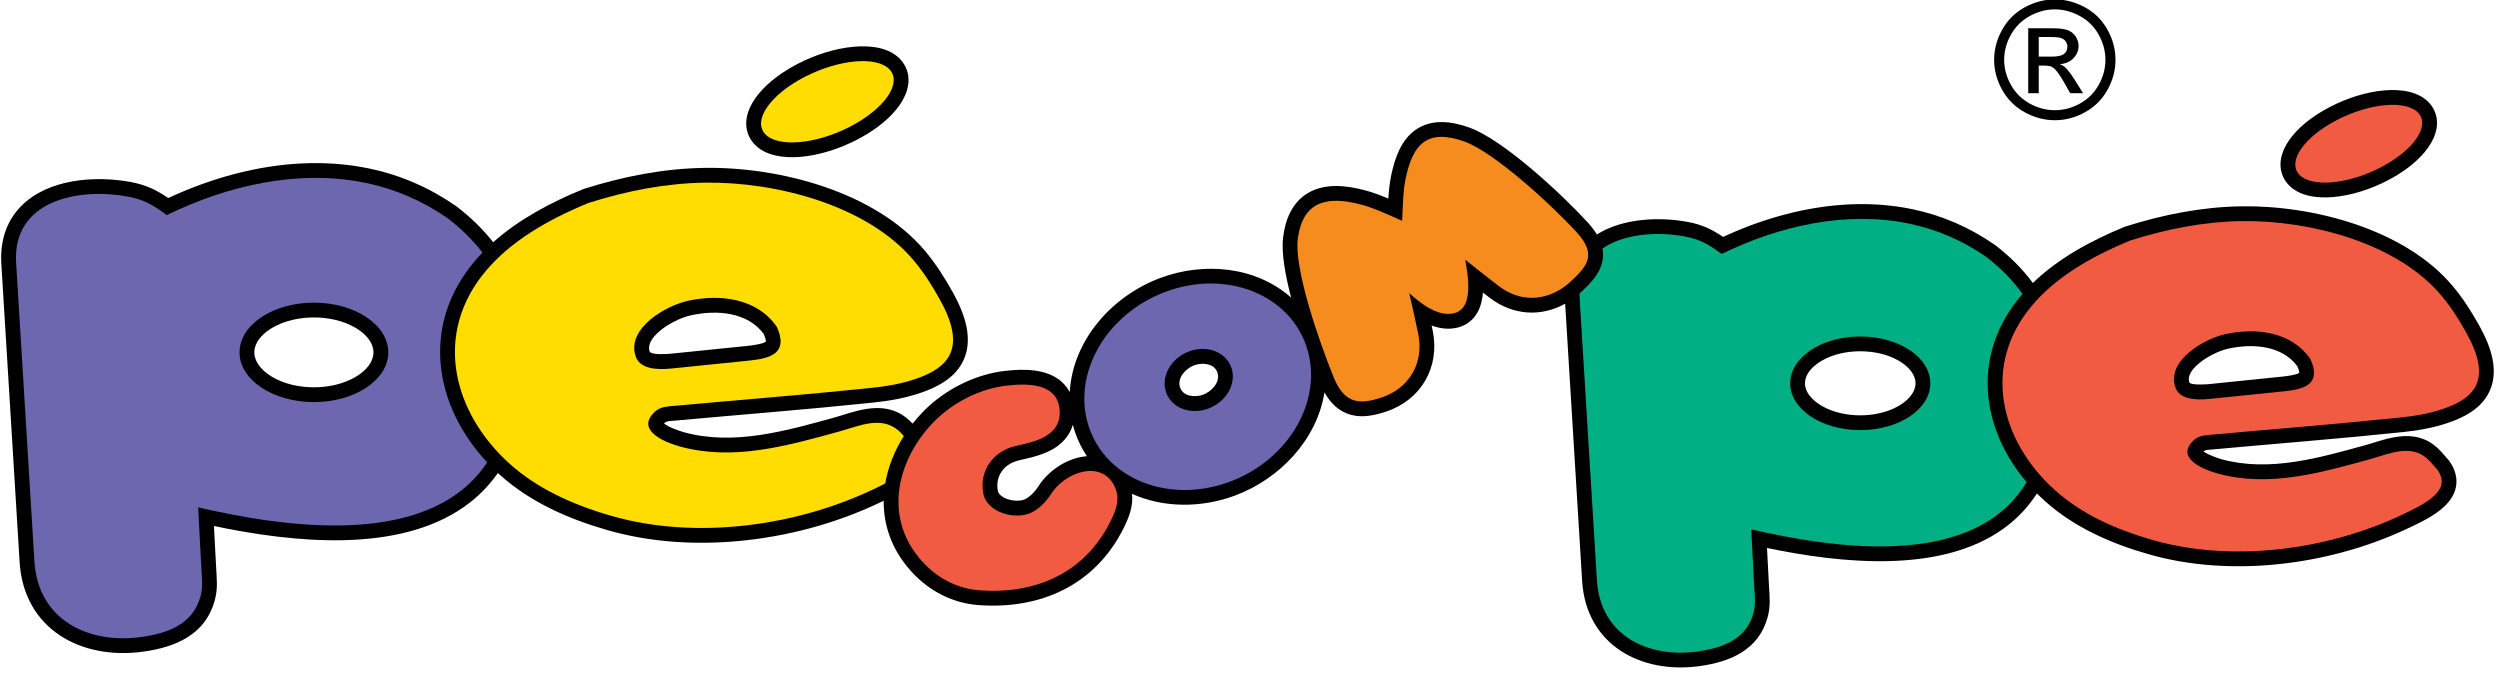
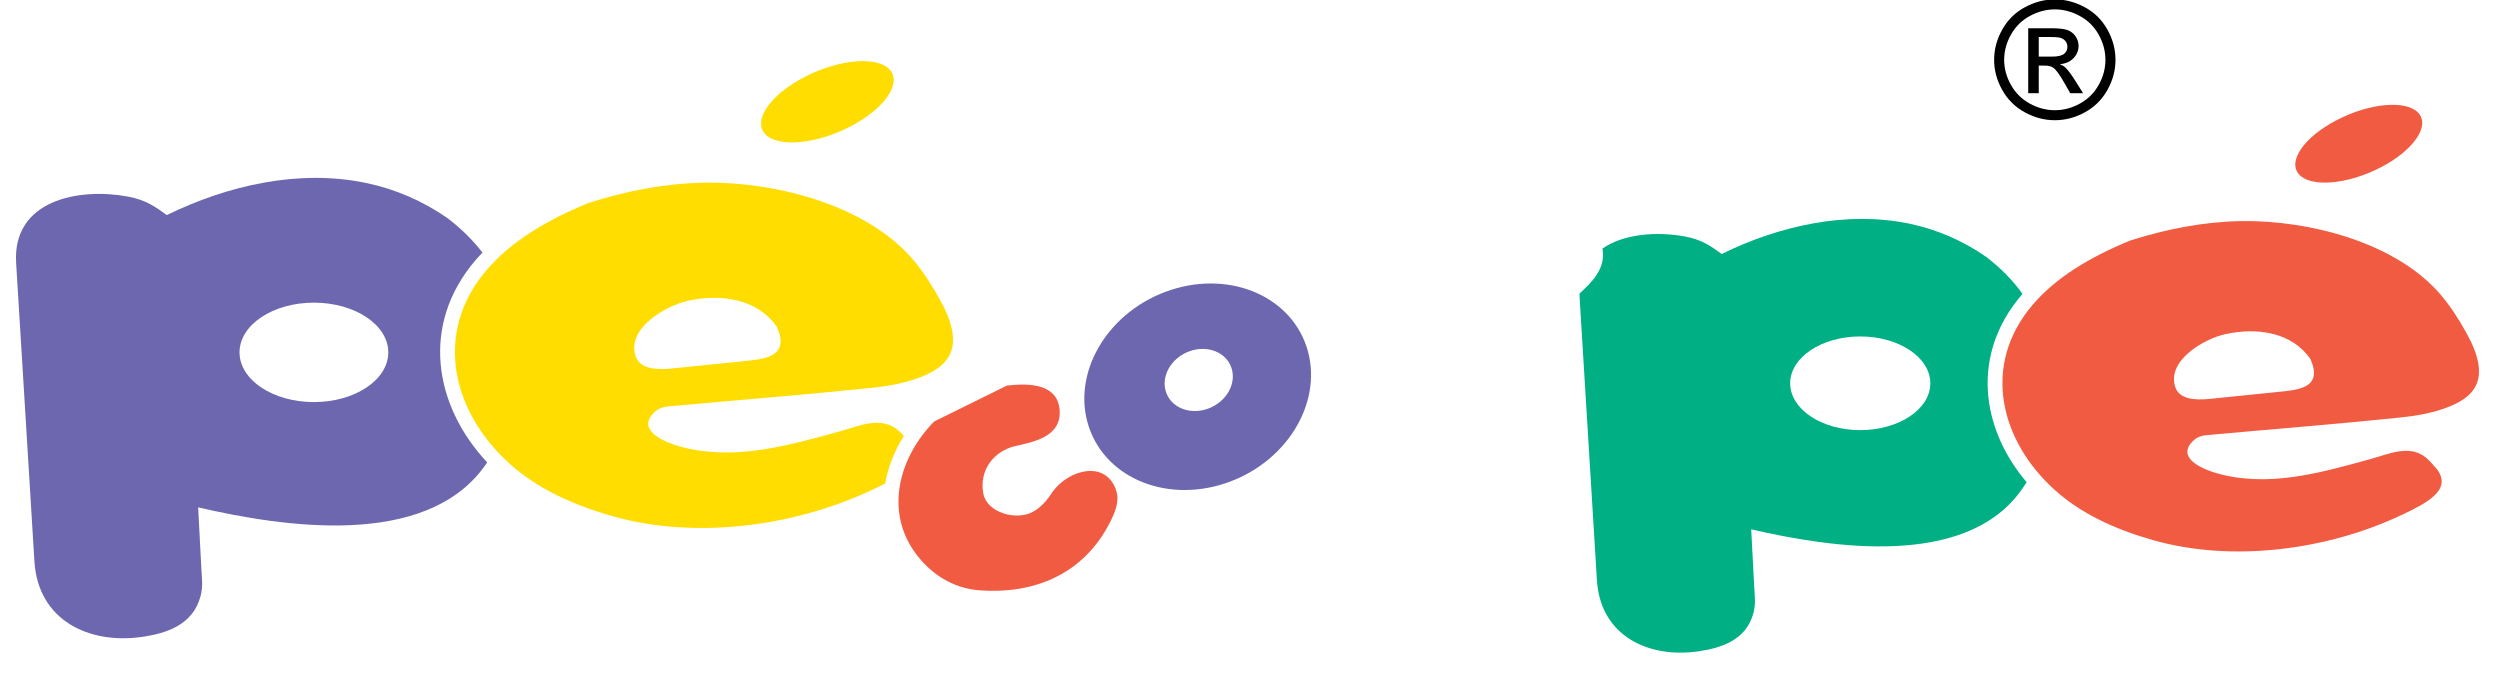
<svg xmlns="http://www.w3.org/2000/svg" width="358pt" height="96.6pt" viewBox="0 0 358 96.6" version="1.1">
  <g id="surface1">
-     <path style=" stroke:none;fill-rule:evenodd;fill:rgb(0%,0%,0%);fill-opacity:1;" d="M 333.707 15.285 C 336.062 14.07 338.797 13.168 341.445 12.941 C 343.645 12.758 346.309 13.02 347.887 14.754 C 348.281 15.191 348.586 15.703 348.77 16.262 C 349.418 18.238 348.492 20.234 347.246 21.742 C 345.824 23.465 343.812 24.859 341.84 25.875 C 339.488 27.09 336.75 27.992 334.105 28.219 C 331.906 28.406 329.238 28.141 327.664 26.406 C 327.266 25.969 326.965 25.461 326.781 24.898 C 326.129 22.922 327.059 20.93 328.301 19.418 C 329.723 17.695 331.734 16.301 333.707 15.285 Z M 246.746 33.926 C 249.629 32.59 252.633 31.488 255.707 30.688 C 261.617 29.148 267.836 28.703 273.836 29.953 C 278.109 30.84 282.055 32.562 285.641 35.051 L 285.68 35.078 L 285.723 35.109 C 287.891 36.777 289.676 38.578 291.105 40.523 C 294.793 36.949 299.543 34.41 304.234 32.484 L 304.316 32.449 L 304.402 32.426 C 309.781 30.723 315.336 29.625 320.992 29.543 C 331.258 29.395 344.379 32.82 351.215 40.945 C 352.684 42.688 353.902 44.609 355.016 46.598 C 356.668 49.555 358.094 53.355 356.227 56.559 C 354.992 58.68 352.707 59.836 350.461 60.586 C 348.367 61.285 346.277 61.648 344.09 61.875 C 334.945 62.832 325.781 63.543 316.625 64.379 C 316.199 64.418 315.84 64.395 315.535 64.645 C 316.172 65.125 317.605 65.617 318.152 65.77 C 324.992 67.645 332.164 65.551 338.777 63.73 C 339.41 63.555 340.039 63.348 340.668 63.156 C 343.926 62.168 346.996 61.863 349.527 64.629 C 349.887 65.02 350.223 65.43 350.582 65.82 L 350.668 65.914 L 350.742 66.016 C 351.527 67.113 351.949 68.383 351.691 69.734 C 351.105 72.785 347.246 74.52 344.715 75.707 C 338.82 78.48 332.27 80.219 325.785 80.836 C 319.746 81.41 313.508 81.035 307.664 79.363 C 302.328 77.836 297.082 75.547 292.906 71.816 C 292.488 71.441 292.086 71.059 291.695 70.664 C 291.516 70.934 291.328 71.203 291.137 71.469 C 289.926 73.156 288.453 74.605 286.758 75.801 C 277.781 82.133 263.738 80.703 253.035 78.469 C 253.129 80.293 253.227 82.121 253.32 83.945 C 253.406 85.551 253.566 86.73 253.137 88.34 C 251.879 93.051 247.809 94.773 243.379 95.387 C 234.938 96.559 227.121 92.316 226.562 83.184 L 224.129 43.492 C 220.719 45.383 216.707 45.219 213.324 42.641 C 212.996 42.395 212.672 42.145 212.352 41.895 C 212.25 43.273 211.867 44.641 210.898 45.664 C 209.906 46.707 208.559 47.121 207.145 47.062 C 206.414 47.035 205.699 46.871 205.008 46.617 C 205.062 46.879 205.117 47.137 205.172 47.398 C 206.219 52.566 203.504 57.285 198.488 58.938 C 196.875 59.469 195.16 59.859 193.473 59.41 C 191.703 58.938 190.504 57.695 189.664 56.188 C 188.586 62.984 183.242 68.586 176.84 70.969 C 172.094 72.734 166.656 72.773 162.102 70.715 C 162.301 72.43 161.695 74.039 160.906 75.625 C 156.824 83.809 148.977 87.312 140.098 86.648 C 135.73 86.32 131.973 83.984 129.406 80.496 C 127.391 77.758 126.516 74.73 126.543 71.711 C 126.25 71.852 125.965 71.984 125.695 72.109 C 119.543 75.004 112.703 76.816 105.941 77.461 C 99.641 78.062 93.133 77.672 87.031 75.926 C 81.469 74.336 76 71.949 71.648 68.055 C 71.527 67.949 71.41 67.844 71.293 67.734 C 71.234 67.816 71.176 67.902 71.117 67.984 C 69.84 69.762 68.285 71.289 66.496 72.551 C 56.957 79.277 41.984 77.707 30.637 75.324 C 30.742 77.32 30.848 79.316 30.953 81.309 C 31.043 82.996 31.211 84.242 30.762 85.934 C 29.441 90.879 25.16 92.672 20.516 93.316 C 11.629 94.551 3.398 90.102 2.809 80.484 C 1.938 66.25 1.062 52.012 0.191 37.773 C 0.004 34.699 0.805 31.801 2.984 29.559 C 6.824 25.617 13.559 25.113 18.707 26.062 C 20.98 26.484 22.41 27.223 24.094 28.359 C 27.164 26.93 30.371 25.754 33.648 24.898 C 39.898 23.27 46.48 22.801 52.832 24.121 C 57.348 25.059 61.52 26.879 65.309 29.512 L 65.352 29.539 L 65.391 29.57 C 67.461 31.16 69.195 32.863 70.625 34.691 C 74.336 31.379 78.926 28.965 83.461 27.105 C 83.516 27.082 83.566 27.062 83.625 27.047 C 89.238 25.27 95.039 24.125 100.938 24.039 C 111.641 23.883 125.328 27.453 132.457 35.922 C 133.988 37.742 135.258 39.742 136.418 41.816 C 138.125 44.871 139.617 48.816 137.688 52.133 C 136.41 54.328 134.035 55.523 131.711 56.297 C 129.527 57.027 127.352 57.406 125.07 57.645 C 115.516 58.645 105.934 59.387 96.363 60.258 C 95.852 60.305 95.441 60.277 95.09 60.641 C 95.715 61.176 97.348 61.738 97.945 61.898 C 105.117 63.867 112.621 61.68 119.555 59.77 C 120.219 59.586 120.875 59.367 121.535 59.168 C 124.895 58.148 128.062 57.824 130.684 60.664 C 131.176 60.039 131.707 59.438 132.273 58.863 C 135.32 55.781 139.641 53.59 143.961 53.105 C 146.637 52.805 149.965 52.777 152.078 54.715 C 152.539 55.141 152.906 55.621 153.184 56.148 C 153.625 48.652 159.289 42.359 166.18 39.797 C 172.414 37.477 179.836 38.137 184.891 42.617 C 184.02 39.285 183.473 36.109 183.742 33.977 C 184.059 31.441 185.02 28.984 187.32 27.629 C 189.766 26.188 192.82 26.551 195.438 27.242 C 196.598 27.547 197.711 27.973 198.812 28.441 C 198.883 27.293 198.996 26.152 199.238 25.023 C 199.754 22.617 200.641 20 202.77 18.551 C 205.074 16.977 207.887 17.375 210.367 18.25 C 215.273 19.984 223.777 27.918 227.387 31.883 C 227.867 32.406 228.309 32.973 228.672 33.578 C 232.379 31.246 237.562 31.02 241.684 31.781 C 243.82 32.176 245.172 32.867 246.746 33.926 Z M 266.387 50.301 C 264.508 50.301 262.492 50.707 260.859 51.664 C 259.859 52.246 258.781 53.184 258.527 54.367 C 258.488 54.539 258.473 54.711 258.473 54.887 C 258.473 55.062 258.488 55.238 258.527 55.406 C 258.781 56.59 259.859 57.531 260.859 58.113 C 262.496 59.066 264.508 59.477 266.387 59.477 C 268.266 59.477 270.281 59.066 271.914 58.113 C 272.914 57.531 273.992 56.59 274.246 55.406 C 274.285 55.238 274.305 55.062 274.305 54.887 C 274.305 54.711 274.285 54.539 274.246 54.367 C 273.992 53.184 272.914 52.246 271.914 51.664 C 270.281 50.707 268.266 50.301 266.387 50.301 Z M 155.652 65.332 C 154.93 64.258 154.352 63.094 153.934 61.855 C 153.82 61.516 153.719 61.18 153.629 60.836 C 153.402 61.609 153.012 62.328 152.441 62.969 C 150.742 64.875 148.242 65.387 145.883 65.934 C 143.809 66.414 142.488 68.141 142.891 70.285 C 142.906 70.379 142.938 70.465 142.984 70.547 C 143.574 71.621 145.836 72.004 146.867 71.449 C 147.738 70.977 148.422 70.117 148.938 69.289 L 148.984 69.215 L 149.035 69.145 C 150.531 67.125 153.07 65.512 155.652 65.332 Z M 171.016 52.305 C 169.816 52.75 168.52 54.105 168.984 55.477 C 169.43 56.801 171.164 56.938 172.301 56.516 C 173.5 56.07 174.797 54.715 174.336 53.344 C 173.887 52.023 172.152 51.883 171.016 52.305 Z M 114.273 9.121 C 116.723 7.859 119.57 6.922 122.324 6.688 C 124.594 6.492 127.355 6.758 128.977 8.547 C 129.383 8.996 129.691 9.516 129.883 10.09 C 130.551 12.121 129.586 14.176 128.309 15.727 C 126.832 17.52 124.738 18.965 122.688 20.023 C 120.238 21.285 117.391 22.227 114.637 22.461 C 112.371 22.652 109.605 22.387 107.984 20.598 C 107.578 20.152 107.27 19.629 107.078 19.055 C 106.41 17.027 107.375 14.973 108.652 13.418 C 110.129 11.629 112.223 10.18 114.273 9.121 Z M 109.668 48.918 C 109.699 48.676 109.512 48.156 109.387 47.852 C 107.051 44.645 102.578 44.359 98.992 45.141 C 97.797 45.398 96.484 46.012 95.461 46.672 C 94.402 47.359 92.551 48.828 93.02 50.316 C 93.191 50.867 95.551 50.703 95.961 50.66 C 99.699 50.281 103.434 49.898 107.168 49.52 C 107.629 49.469 109.285 49.266 109.668 48.918 Z M 44.949 45.457 C 42.934 45.457 40.773 45.898 39.016 46.926 C 37.922 47.562 36.762 48.586 36.48 49.879 C 36.441 50.07 36.418 50.266 36.418 50.461 C 36.418 50.652 36.441 50.848 36.48 51.039 C 36.762 52.332 37.922 53.355 39.016 53.996 C 40.773 55.02 42.934 55.461 44.949 55.461 C 46.969 55.461 49.129 55.02 50.883 53.996 C 51.977 53.355 53.141 52.332 53.418 51.039 C 53.461 50.848 53.48 50.652 53.48 50.461 C 53.48 50.266 53.461 50.07 53.418 49.879 C 53.141 48.586 51.977 47.562 50.883 46.926 C 49.129 45.898 46.969 45.457 44.949 45.457 Z M 328.992 52.461 C 326.781 49.434 322.539 49.176 319.148 49.914 C 318.016 50.16 316.77 50.738 315.801 51.367 C 314.832 51.996 313.07 53.375 313.504 54.75 C 313.645 55.188 315.883 55.047 316.223 55.016 C 319.797 54.648 323.371 54.285 326.945 53.918 C 327.375 53.875 328.844 53.695 329.254 53.391 C 329.258 53.16 329.105 52.73 328.992 52.461 Z M 328.992 52.461 " />
    <path style=" stroke:none;fill-rule:evenodd;fill:rgb(42.747%,40.381%,68.555%);fill-opacity:1;" d="M 2.309 37.645 C 3.18 51.883 4.051 66.121 4.926 80.355 C 5.449 88.895 12.781 92.25 20.223 91.219 C 23.945 90.703 27.633 89.438 28.715 85.387 C 29.094 83.965 28.914 82.871 28.836 81.422 C 28.684 78.5 28.531 75.578 28.375 72.656 C 40.523 75.461 60.879 78.602 69.395 66.75 C 69.52 66.574 69.645 66.395 69.766 66.219 C 62.113 58.039 60.227 46.492 68.051 37.312 C 68.387 36.922 68.73 36.539 69.09 36.168 C 67.742 34.414 66.09 32.777 64.102 31.25 C 60.523 28.77 56.629 27.074 52.398 26.195 C 42.793 24.195 32.57 26.547 23.891 30.801 C 22.398 29.738 21.008 28.645 18.324 28.148 C 11.223 26.836 1.758 28.672 2.309 37.645 Z M 44.949 43.34 C 50.832 43.34 55.602 46.527 55.602 50.461 C 55.602 54.391 50.832 57.578 44.949 57.578 C 39.07 57.578 34.301 54.391 34.301 50.461 C 34.301 46.527 39.07 43.34 44.949 43.34 Z M 44.949 43.34 " />
    <path style=" stroke:none;fill-rule:evenodd;fill:rgb(100%,86.719%,0%);fill-opacity:1;" d="M 115.246 11.008 C 120.176 8.465 125.621 8 127.41 9.973 C 129.195 11.941 126.648 15.598 121.719 18.141 C 116.785 20.684 111.34 21.145 109.551 19.176 C 107.766 17.207 110.312 13.547 115.246 11.008 Z M 134.566 42.848 C 133.477 40.895 132.281 39.004 130.836 37.285 C 124.172 29.367 111.074 26.008 100.969 26.156 C 95.367 26.238 89.801 27.312 84.266 29.066 C 78.215 31.547 73.129 34.621 69.664 38.688 C 61.941 47.746 64.805 59.098 73.059 66.477 C 76.859 69.875 81.793 72.223 87.613 73.891 C 99.641 77.328 113.836 75.344 124.793 70.191 C 125.473 69.875 126.141 69.555 126.766 69.23 C 127.168 66.859 128.094 64.547 129.426 62.438 C 129.324 62.32 129.223 62.211 129.133 62.113 C 126.547 59.289 123.156 60.973 120.117 61.809 C 112.539 63.898 104.961 66.02 97.383 63.945 C 95.52 63.434 91.238 61.82 93.449 59.293 C 94.266 58.359 95.047 58.254 96.172 58.148 C 105.711 57.277 115.332 56.531 124.852 55.535 C 126.906 55.32 128.895 55.004 131.039 54.289 C 136.035 52.617 138.422 49.746 134.566 42.848 Z M 98.543 43.07 C 103.242 42.047 108.469 42.766 111.242 46.809 C 112.934 50.523 110.402 51.316 107.387 51.625 C 103.648 52.008 99.914 52.387 96.176 52.77 C 93.879 53.004 91.582 52.805 91 50.957 C 89.754 47.012 95.297 43.777 98.543 43.07 Z M 98.543 43.07 " />
-     <path style=" stroke:none;fill-rule:evenodd;fill:rgb(94.531%,35.693%,25.877%);fill-opacity:1;" d="M 144.195 55.211 C 147.684 54.82 151.398 55.07 151.73 58.637 C 152.105 62.629 147.766 63.32 145.406 63.871 C 142.27 64.598 140.188 67.367 140.809 70.676 C 141.32 73.41 145.508 74.59 147.875 73.312 C 148.992 72.711 149.93 71.707 150.738 70.406 C 153.176 67.117 158.395 65.91 159.832 70.219 C 160.328 71.707 159.762 73.176 159.008 74.68 C 155.238 82.246 148.066 85.121 140.254 84.535 C 136.449 84.25 133.27 82.176 131.113 79.242 C 126.578 73.078 128.84 65.352 133.781 60.352 C 136.488 57.613 140.363 55.641 144.195 55.211 Z M 144.195 55.211 " />
+     <path style=" stroke:none;fill-rule:evenodd;fill:rgb(94.531%,35.693%,25.877%);fill-opacity:1;" d="M 144.195 55.211 C 147.684 54.82 151.398 55.07 151.73 58.637 C 152.105 62.629 147.766 63.32 145.406 63.871 C 142.27 64.598 140.188 67.367 140.809 70.676 C 141.32 73.41 145.508 74.59 147.875 73.312 C 148.992 72.711 149.93 71.707 150.738 70.406 C 153.176 67.117 158.395 65.91 159.832 70.219 C 160.328 71.707 159.762 73.176 159.008 74.68 C 155.238 82.246 148.066 85.121 140.254 84.535 C 136.449 84.25 133.27 82.176 131.113 79.242 C 126.578 73.078 128.84 65.352 133.781 60.352 Z M 144.195 55.211 " />
    <path style=" stroke:none;fill-rule:evenodd;fill:rgb(42.747%,40.381%,68.555%);fill-opacity:1;" d="M 166.918 41.781 C 175.516 38.582 184.543 42.078 187.078 49.59 C 189.613 57.102 184.699 65.785 176.102 68.984 C 167.5 72.184 158.477 68.688 155.941 61.176 C 153.406 53.664 158.32 44.98 166.918 41.781 Z M 170.277 50.32 C 172.863 49.355 175.578 50.41 176.34 52.668 C 177.105 54.93 175.625 57.539 173.039 58.504 C 170.453 59.465 167.738 58.414 166.977 56.152 C 166.211 53.895 167.691 51.281 170.277 50.32 Z M 170.277 50.32 " />
-     <path style=" stroke:none;fill-rule:evenodd;fill:rgb(96.484%,54.881%,11.768%);fill-opacity:1;" d="M 201.309 25.469 C 200.895 27.402 200.895 29.539 200.785 31.621 C 198.824 30.777 196.863 29.805 194.898 29.289 C 190.199 28.051 186.539 28.668 185.844 34.238 C 185.305 38.547 188.926 48.988 191 54.074 C 192.605 58.02 194.934 57.879 197.824 56.926 C 201.836 55.602 203.934 51.957 203.094 47.82 C 202.688 45.809 202.234 43.918 201.805 41.973 C 203.703 43.715 205.531 44.879 207.23 44.945 C 211.316 45.109 210.227 39.605 209.824 37.191 C 211.414 38.445 212.945 39.691 214.605 40.953 C 218.02 43.555 222.035 43.062 225.062 40.188 C 227.25 38.113 228.711 36.484 225.82 33.309 C 222.09 29.211 213.859 21.734 209.664 20.25 C 204.23 18.328 202.301 20.832 201.309 25.469 Z M 201.309 25.469 " />
    <path style=" stroke:none;fill-rule:evenodd;fill:rgb(0%,68.944%,51.756%);fill-opacity:1;" d="M 226.211 42.812 C 227.031 56.227 227.855 69.641 228.676 83.055 C 229.168 91.102 236.078 94.262 243.09 93.289 C 246.598 92.801 250.07 91.613 251.09 87.797 C 251.445 86.457 251.277 85.422 251.207 84.059 C 251.062 81.305 250.918 78.555 250.773 75.801 C 262.215 78.445 281.395 81.402 289.418 70.234 C 289.695 69.848 289.961 69.453 290.211 69.051 C 283.613 61.273 282.258 50.727 289.461 42.277 C 289.512 42.211 289.566 42.148 289.621 42.09 C 288.27 40.184 286.555 38.422 284.43 36.789 C 281.062 34.453 277.391 32.855 273.406 32.027 C 264.355 30.145 254.723 32.359 246.547 36.367 C 245.141 35.367 243.828 34.332 241.301 33.867 C 237.328 33.133 232.57 33.445 229.469 35.59 C 229.586 36.211 229.586 36.855 229.438 37.531 C 229.047 39.266 227.766 40.543 226.523 41.727 C 226.414 41.828 226.301 41.93 226.188 42.031 C 226.188 42.285 226.191 42.547 226.211 42.812 Z M 266.387 48.18 C 271.93 48.18 276.422 51.184 276.422 54.887 C 276.422 58.594 271.93 61.594 266.387 61.594 C 260.844 61.594 256.352 58.594 256.352 54.887 C 256.352 51.184 260.844 48.18 266.387 48.18 Z M 266.387 48.18 " />
    <path style=" stroke:none;fill-rule:evenodd;fill:rgb(94.531%,35.693%,25.877%);fill-opacity:1;" d="M 334.68 17.168 C 339.395 14.734 344.605 14.293 346.316 16.176 C 348.027 18.062 345.59 21.562 340.871 23.992 C 336.152 26.426 330.941 26.867 329.234 24.984 C 327.523 23.098 329.961 19.598 334.68 17.168 Z M 353.164 47.629 C 352.121 45.758 350.98 43.953 349.594 42.309 C 343.219 34.734 330.691 31.52 321.02 31.66 C 315.66 31.738 310.336 32.77 305.039 34.445 C 299.254 36.82 294.387 39.762 291.07 43.648 C 283.688 52.316 286.422 63.176 294.32 70.234 C 297.953 73.484 302.676 75.734 308.246 77.328 C 319.754 80.617 333.332 78.719 343.816 73.789 C 347.672 71.977 351.102 70.156 349.02 67.25 C 348.707 66.906 348.281 66.402 347.965 66.059 C 345.492 63.359 342.25 64.969 339.34 65.77 C 332.09 67.77 324.84 69.801 317.594 67.812 C 315.809 67.324 311.711 65.781 313.828 63.363 C 314.609 62.469 315.355 62.367 316.434 62.27 C 325.559 61.438 334.762 60.723 343.871 59.77 C 345.836 59.562 347.738 59.262 349.789 58.574 C 354.57 56.977 356.852 54.23 353.164 47.629 Z M 318.699 47.844 C 323.195 46.863 328.199 47.551 330.852 51.418 C 332.465 54.973 330.047 55.734 327.16 56.027 C 323.586 56.391 320.012 56.758 316.438 57.121 C 314.238 57.344 312.043 57.156 311.484 55.387 C 310.293 51.613 315.594 48.52 318.699 47.844 Z M 318.699 47.844 " />
    <path style=" stroke:none;fill-rule:evenodd;fill:rgb(0%,0%,0%);fill-opacity:1;" d="M 291.949 8.109 L 293.781 8.109 C 294.656 8.109 295.25 7.977 295.57 7.719 C 295.891 7.461 296.051 7.117 296.051 6.688 C 296.051 6.414 295.973 6.168 295.82 5.949 C 295.664 5.73 295.453 5.566 295.18 5.461 C 294.906 5.352 294.402 5.301 293.664 5.301 L 291.949 5.301 Z M 290.441 13.348 L 290.441 4.043 L 293.652 4.043 C 294.754 4.043 295.547 4.125 296.039 4.297 C 296.531 4.469 296.918 4.77 297.215 5.195 C 297.504 5.625 297.652 6.078 297.652 6.562 C 297.652 7.242 297.406 7.832 296.918 8.34 C 296.434 8.844 295.781 9.125 294.977 9.188 C 295.309 9.324 295.574 9.488 295.773 9.68 C 296.148 10.047 296.609 10.664 297.156 11.527 L 298.297 13.348 L 296.453 13.348 L 295.621 11.879 C 294.969 10.73 294.445 10.004 294.047 9.715 C 293.77 9.5 293.367 9.395 292.836 9.395 L 291.949 9.395 L 291.949 13.348 Z M 294.254 1.344 C 293.031 1.344 291.844 1.656 290.688 2.281 C 289.531 2.902 288.629 3.793 287.977 4.949 C 287.324 6.109 286.996 7.312 286.996 8.57 C 286.996 9.812 287.32 11.008 287.961 12.148 C 288.602 13.293 289.496 14.184 290.648 14.824 C 291.801 15.461 293 15.781 294.254 15.781 C 295.504 15.781 296.707 15.461 297.859 14.824 C 299.012 14.184 299.902 13.293 300.539 12.148 C 301.176 11.008 301.496 9.812 301.496 8.57 C 301.496 7.312 301.172 6.109 300.523 4.949 C 299.875 3.793 298.973 2.902 297.812 2.281 C 296.652 1.656 295.465 1.344 294.254 1.344 Z M 294.254 -0.086 C 295.711 -0.086 297.137 0.285 298.527 1.027 C 299.914 1.773 301 2.84 301.777 4.23 C 302.551 5.613 302.938 7.062 302.938 8.57 C 302.938 10.059 302.559 11.492 301.789 12.867 C 301.027 14.242 299.953 15.312 298.578 16.07 C 297.199 16.836 295.758 17.215 294.254 17.215 C 292.75 17.215 291.305 16.836 289.93 16.07 C 288.551 15.312 287.477 14.242 286.711 12.867 C 285.938 11.492 285.559 10.059 285.559 8.57 C 285.559 7.062 285.945 5.613 286.727 4.23 C 287.504 2.84 288.59 1.773 289.98 1.027 C 291.367 0.285 292.797 -0.086 294.254 -0.086 Z M 294.254 -0.086 " />
  </g>
</svg>